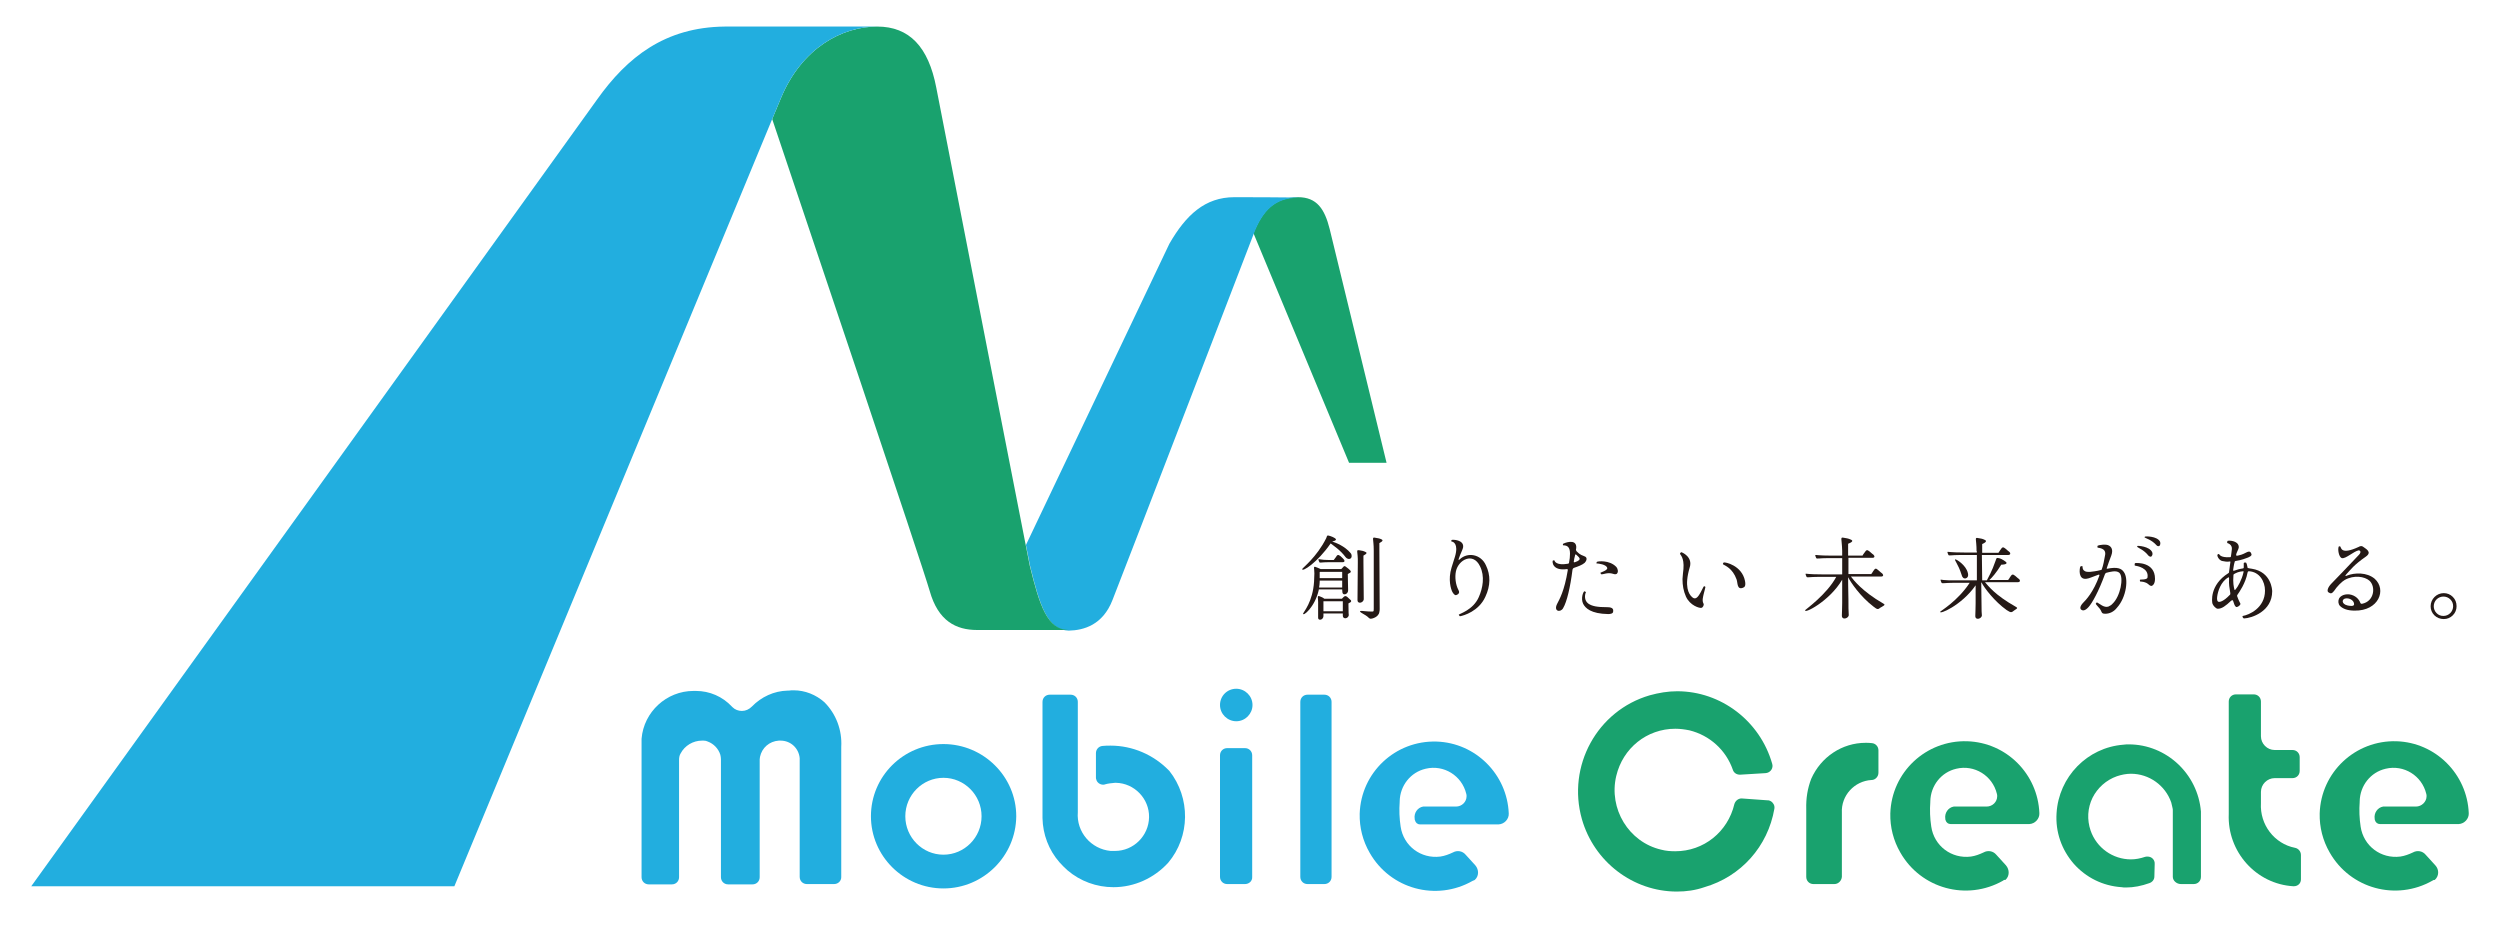
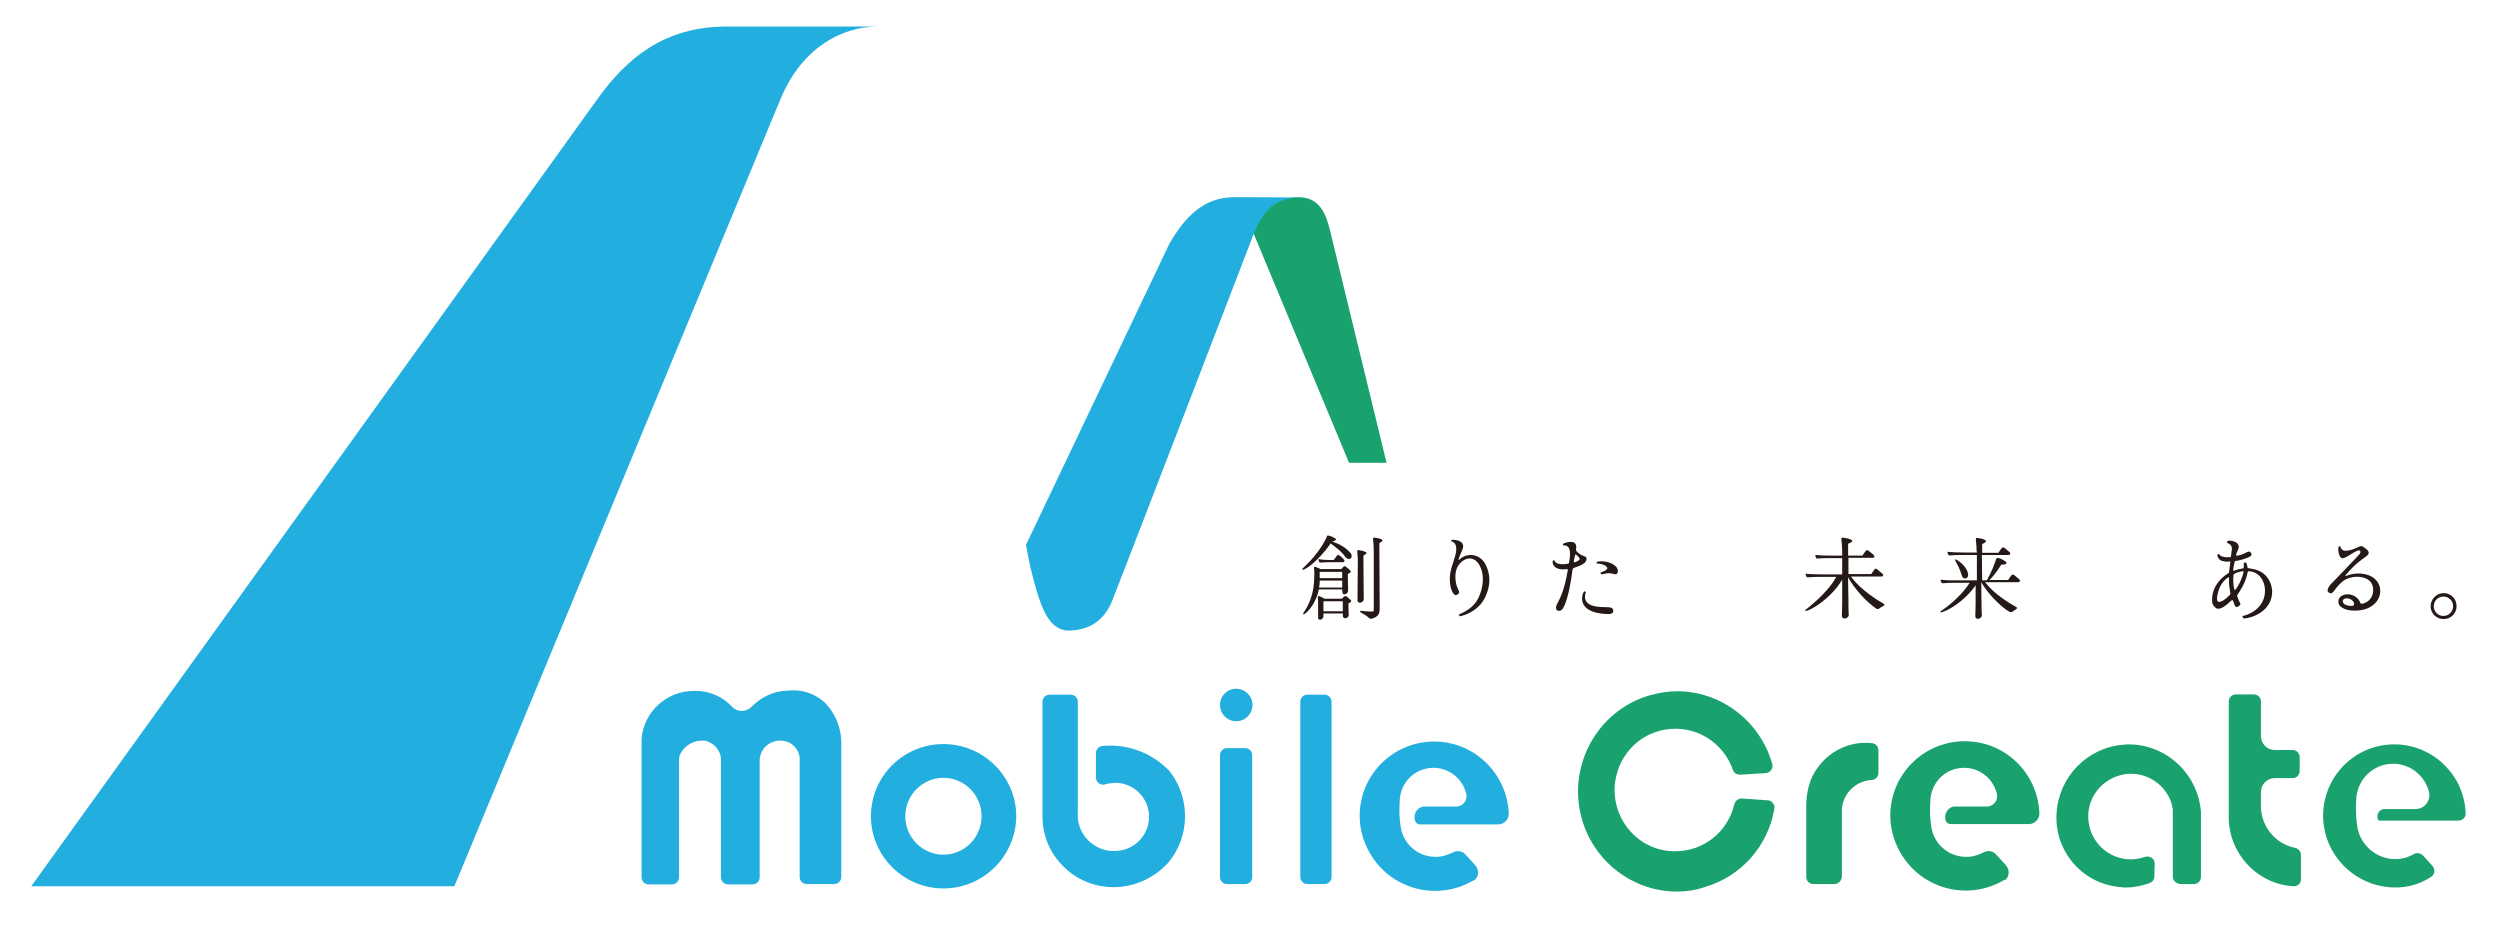
<svg xmlns="http://www.w3.org/2000/svg" version="1.1" id="Layer_1" x="0px" y="0px" viewBox="0 0 80 30" style="enable-background:new 0 0 80 30;" xml:space="preserve">
  <style type="text/css">
	.st0{fill:#241916;}
	.st1{fill-rule:evenodd;clip-rule:evenodd;fill:#22AEDF;}
	.st2{fill-rule:evenodd;clip-rule:evenodd;fill:#19A26E;}
	.st3{fill:#19A26E;}
	.st4{fill:#22AEDF;}
</style>
  <path class="st0" d="M43.22,17.7c0.05,0.06,0.04,0.14,0,0.17c-0.06,0.04-0.13,0-0.16-0.04c-0.17-0.23-0.39-0.37-0.48-0.44  c-0.42,0.61-0.92,0.93-0.91,0.82c0-0.03,0.46-0.37,0.77-0.99c0.03-0.09,0.03-0.09,0.08-0.08c0.05,0.01,0.22,0.07,0.23,0.12  c0.01,0.04-0.09,0.06-0.12,0.07C42.73,17.36,43.03,17.47,43.22,17.7z M42.2,18.88c-0.12,0.55-0.52,0.87-0.5,0.75  c0.01-0.04,0.31-0.37,0.35-1.02c0.01-0.2,0.01-0.26,0.01-0.26c0-0.16-0.04-0.23,0.03-0.21c0.03,0.01,0.11,0.04,0.17,0.07h0.66  c0.01-0.01,0.03-0.03,0.04-0.04c0.04-0.05,0.06-0.07,0.1-0.04c0.06,0.04,0.13,0.1,0.16,0.14c0.03,0.06-0.06,0.07-0.09,0.1  c0,0.17,0.01,0.43,0.01,0.52c0,0.13-0.16,0.17-0.18,0.08c0-0.01-0.01-0.06-0.01-0.11H42.2z M43.23,19.21  c0.03,0.06-0.04,0.07-0.08,0.1c0,0.33,0.01,0.36,0.01,0.36c0.01,0.12-0.2,0.18-0.19,0.01v-0.05h-0.62v0.09  c-0.01,0.13-0.18,0.15-0.17,0.04v-0.41c0.01-0.22-0.06-0.32,0.07-0.26c0.03,0.01,0.08,0.03,0.13,0.07h0.56  c0.01-0.01,0.02-0.02,0.05-0.05c0.04-0.04,0.07-0.05,0.12-0.01C43.15,19.14,43.19,19.17,43.23,19.21z M42.22,17.99  c-0.01-0.02-0.04-0.09-0.03-0.09c0.03-0.02,0.07,0.02,0.33,0.02h0.16c0,0,0.04-0.05,0.06-0.08c0.06-0.1,0.08-0.1,0.16-0.04  c0.06,0.05,0.09,0.09,0.1,0.1c0.04,0.04,0.03,0.09-0.03,0.09h-0.44C42.27,17.99,42.24,18.02,42.22,17.99z M42.21,18.8h0.74v-0.11  c0-0.05,0-0.08,0-0.11h-0.72c0,0.01,0,0.03,0,0.04C42.23,18.68,42.22,18.74,42.21,18.8z M42.24,18.3c0,0-0.01,0.01-0.01,0.01  c0,0.02,0,0.1,0,0.19h0.72v-0.2L42.24,18.3L42.24,18.3z M42.97,19.24h-0.62v0.32h0.62V19.24z M43.44,19.19c0,0,0-0.08,0.01-1.17  c0.01-0.4-0.08-0.43,0.06-0.41c0.07,0.01,0.12,0.02,0.18,0.05c0.05,0.02,0.07,0.05-0.06,0.12c0,0.15,0,0.22,0,0.22  c0,0.07,0.01,1.02,0.01,1.17C43.64,19.29,43.43,19.35,43.44,19.19z M44.14,17.38c0,0.16,0,0.22,0,0.22c0,0.06,0.01,1.86,0.01,1.88  c0,0.04,0,0.06-0.01,0.1c-0.02,0.17-0.24,0.22-0.27,0.22c-0.01,0-0.04,0-0.07-0.03c-0.1-0.11-0.35-0.19-0.26-0.22  c0.01-0.01,0.2,0.02,0.34,0.02c0.07,0,0.08,0.01,0.08-0.09c0,0,0-0.01,0-1.86c0-0.4-0.08-0.44,0.06-0.41  c0.07,0.01,0.13,0.02,0.19,0.05C44.25,17.28,44.27,17.31,44.14,17.38z" />
  <path class="st0" d="M46.72,19.72c-0.01,0-0.04-0.04-0.04-0.05c0.02-0.03,0.46-0.15,0.64-0.56c0.13-0.29,0.2-0.67,0.04-0.99  c-0.22-0.46-0.69-0.21-0.77,0.16c-0.04,0.19-0.01,0.43,0.08,0.6c0.05,0.09,0,0.13-0.04,0.15c-0.05,0.03-0.09,0.02-0.15-0.08  c-0.05-0.09-0.15-0.4-0.03-0.79c0,0,0.04-0.12,0.11-0.35c0.12-0.41-0.06-0.48-0.11-0.48c-0.01,0-0.01-0.04,0-0.05  c0.03-0.02,0.4-0.01,0.37,0.23c-0.01,0.06-0.05,0.14-0.1,0.26c-0.01,0.02-0.02,0.06-0.04,0.11c-0.01,0.05-0.01,0.05,0.03,0.02  c0.25-0.24,0.68-0.17,0.84,0.19c0.15,0.31,0.15,0.65-0.02,1.01C47.32,19.56,46.84,19.7,46.72,19.72z" />
  <path class="st0" d="M50.32,18.23c-0.07,0.56-0.18,1.03-0.3,1.23c-0.08,0.15-0.32,0.11-0.19-0.14c0.07-0.14,0.23-0.4,0.34-1.08  c0-0.02-0.01-0.03-0.02-0.03c-0.49,0.07-0.48-0.25-0.46-0.27c0.01-0.01,0.04-0.01,0.05-0.01c0.01,0.04,0.07,0.17,0.43,0.11  c0.03-0.01,0.04-0.01,0.04-0.04c0.02-0.12,0.03-0.17,0.03-0.28c0-0.2-0.07-0.27-0.22-0.27c-0.01,0-0.01-0.04,0-0.05  c0.03-0.02,0.4-0.17,0.42,0.09c0,0.03,0,0.07-0.01,0.1c0,0.02,0.01,0.03,0.02,0.05c0.06,0.05,0.08,0.1,0.25,0.16  c0.12,0.04,0.06,0.16,0.01,0.21c-0.08,0.07-0.22,0.12-0.34,0.16C50.32,18.19,50.33,18.22,50.32,18.23z M50.36,17.98  c0,0.01,0.01,0.02,0.04,0.01c0.27-0.09,0.1-0.17,0.04-0.24c-0.03-0.02-0.04,0-0.04,0.03C50.38,17.87,50.37,17.88,50.36,17.98z   M50.66,19.32c-0.08-0.17,0-0.38,0.04-0.4c0,0,0.05,0.02,0.05,0.03c-0.04,0.08-0.06,0.26,0.07,0.36c0.12,0.09,0.3,0.12,0.61,0.12  c0.2,0,0.2,0.08,0.19,0.15c-0.01,0.06-0.1,0.07-0.16,0.07C50.91,19.64,50.73,19.46,50.66,19.32z M51.61,18.36  c-0.16-0.05-0.3,0.02-0.36,0.02c-0.01,0-0.04-0.04-0.04-0.05c0-0.01,0.25-0.08,0.22-0.16c-0.03-0.11-0.29-0.14-0.34-0.14  c-0.01,0,0-0.04,0.01-0.05c0.02-0.02,0.4-0.07,0.62,0.16c0.06,0.07,0.06,0.16,0.04,0.19C51.74,18.38,51.69,18.39,51.61,18.36z" />
-   <path class="st0" d="M54.52,19c-0.02,0.09-0.06,0.22-0.01,0.31c0.03,0.05-0.02,0.13-0.06,0.14c-0.06,0.02-0.37-0.07-0.5-0.36  c-0.08-0.18-0.11-0.36-0.11-0.56c0-0.06,0.03-0.32,0.03-0.32c0.03-0.38-0.11-0.46-0.11-0.49c0-0.02,0.03-0.05,0.04-0.05  c0.02,0,0.38,0.15,0.27,0.49c-0.18,0.61-0.03,0.85,0.07,0.94c0.08,0.08,0.15,0.06,0.23-0.06c0.07-0.1,0.14-0.28,0.16-0.28  c0.03,0,0.05,0.02,0.04,0.04C54.57,18.82,54.53,18.95,54.52,19z M55.77,18.81c-0.19,0.07-0.16-0.16-0.2-0.27  c-0.13-0.36-0.37-0.44-0.43-0.48C55.12,18.05,55.15,18,55.16,18c0.04-0.02,0.58,0.09,0.68,0.59C55.87,18.75,55.83,18.79,55.77,18.81  z" />
  <path class="st0" d="M57.77,19.52c0-0.01,0.69-0.5,0.99-1.06h-0.58c-0.27,0-0.35,0.03-0.37,0c-0.01-0.02-0.04-0.09-0.03-0.1  c0.01-0.01,0.07,0.02,0.52,0.02h0.65v-0.52h-0.46c-0.27,0-0.35,0.03-0.37,0c-0.01-0.02-0.04-0.09-0.03-0.1  c0.01-0.01,0.08,0.02,0.53,0.02h0.33v-0.15c-0.01-0.41-0.08-0.45,0.06-0.42c0.07,0.01,0.13,0.02,0.2,0.05  c0.05,0.02,0.14,0.06-0.07,0.14c0,0.18,0,0.21,0,0.21v0.17h0.46c0.02-0.04,0.03-0.05,0.06-0.09c0.07-0.11,0.09-0.1,0.17-0.04  c0.07,0.06,0.1,0.09,0.12,0.1c0.05,0.05,0.04,0.1-0.03,0.1h-0.77c0,0.14,0,0.33,0,0.52h0.73c0.02-0.03,0.04-0.05,0.06-0.09  c0.07-0.11,0.09-0.1,0.17-0.03c0.07,0.06,0.1,0.09,0.12,0.1c0.05,0.05,0.04,0.1-0.04,0.1h-0.96c0.08,0.11,0.37,0.48,1.03,0.86  c0.05,0.03,0.06,0.04,0.02,0.07c-0.06,0.04-0.08,0.05-0.1,0.06c-0.09,0.07-0.1,0.07-0.23-0.03c-0.43-0.33-0.73-0.78-0.81-0.94  c0,0,0,0.37,0.01,0.73c0,0.2,0,0.36,0.01,0.48c0,0.11-0.23,0.18-0.22,0.01c0-0.08,0.01-0.21,0.01-0.4c0-0.09,0-0.41,0-0.74  C58.54,19.25,57.69,19.67,57.77,19.52z" />
  <path class="st0" d="M63.25,17.64c0-0.41-0.08-0.45,0.06-0.42c0.07,0.01,0.13,0.02,0.19,0.05c0.05,0.02,0.11,0.06-0.07,0.14v0.28  h0.52c0.02-0.04,0.04-0.05,0.06-0.09c0.07-0.11,0.09-0.1,0.17-0.04c0.07,0.06,0.1,0.09,0.12,0.1c0.05,0.05,0.03,0.1-0.04,0.1h-0.84  l0.01,0.81h0.15c0.04-0.08,0.16-0.28,0.28-0.63c0.03-0.07,0.01-0.11,0.14-0.07c0.04,0.01,0.2,0.1,0.21,0.14  c0.01,0.06-0.17,0.06-0.17,0.06c-0.16,0.26-0.3,0.42-0.38,0.49h0.6c0.03-0.04,0.04-0.05,0.06-0.09c0.07-0.11,0.09-0.1,0.17-0.04  c0.07,0.06,0.1,0.09,0.12,0.1c0.05,0.05,0.03,0.1-0.04,0.1h-1.05c0.1,0.11,0.3,0.4,0.99,0.79c0.05,0.03,0.05,0.04,0.01,0.07  c-0.06,0.04-0.05,0.03-0.06,0.04c-0.09,0.07-0.1,0.09-0.25-0.01c-0.38-0.27-0.71-0.7-0.8-0.88h-0.01l0.01,0.8  c0,0.14,0,0.1,0.01,0.25c0,0.11-0.22,0.18-0.21,0.01c0-0.08,0.01-0.21,0.01-0.4v-0.57c-0.45,0.65-1.2,0.96-1.13,0.84  c0-0.01,0.56-0.34,0.94-0.92H62.5c-0.27,0-0.35,0.03-0.37,0c-0.01-0.02-0.04-0.09-0.03-0.1c0.01-0.01,0.07,0.03,0.52,0.02  c0.06,0,0.33,0,0.64,0v-0.81h-0.54c-0.27,0-0.35,0.03-0.37,0c-0.01-0.02-0.04-0.09-0.03-0.1c0.01-0.01,0.08,0.02,0.53,0.02h0.41  V17.64z M62.77,18.39c-0.11-0.35-0.25-0.48-0.2-0.49c0.03-0.01,0.34,0.18,0.4,0.43c0.03,0.11-0.01,0.16-0.07,0.18  C62.84,18.52,62.79,18.48,62.77,18.39z" />
-   <path class="st0" d="M67.37,19.64c-0.16,0-0.08-0.07-0.22-0.21c-0.06-0.07-0.1-0.11-0.08-0.12c0.01-0.01,0.02-0.04,0.04-0.03  c0.07,0.03,0.22,0.18,0.36,0.13c0.03-0.01,0.11-0.06,0.13-0.09c0.25-0.23,0.37-0.84,0.22-0.99c-0.1-0.09-0.3-0.03-0.42,0  c-0.02,0.01-0.03,0.02-0.04,0.04c-0.2,0.55-0.41,0.93-0.53,1.06c-0.12,0.13-0.19,0.11-0.23,0.08c-0.04-0.03-0.05-0.1,0.05-0.21  c0.1-0.1,0.34-0.35,0.53-0.88c0-0.01,0.01-0.04-0.03-0.03c-0.2,0.07-0.29,0.12-0.38,0.13c-0.27,0.04-0.23-0.31-0.2-0.39  c0.01-0.01,0.05-0.02,0.07-0.01c0.01,0.01-0.04,0.2,0.24,0.18c0.08-0.01,0.2-0.02,0.35-0.06c0.01,0,0.03-0.01,0.03-0.03  c0.04-0.1,0.08-0.31,0.1-0.43c0.06-0.26-0.23-0.24-0.24-0.26c0-0.01-0.01-0.05,0.01-0.06c0.04-0.02,0.27-0.06,0.36,0  c0.07,0.04,0.14,0.13,0.07,0.32c-0.05,0.12-0.11,0.3-0.14,0.39c-0.01,0.02-0.01,0.03,0.01,0.03c0.34-0.07,0.46,0,0.53,0.1  c0.16,0.21,0.09,0.81-0.22,1.15C67.64,19.58,67.5,19.64,67.37,19.64z M68.74,18.69c-0.08-0.07-0.2-0.08-0.25-0.08  c-0.01,0-0.02-0.05-0.01-0.06c0.01-0.01,0.23,0.01,0.24-0.07c0.05-0.31-0.34-0.37-0.4-0.38c-0.02,0-0.01-0.07,0-0.08  c0.05-0.01,0.64-0.04,0.64,0.5c0,0.14-0.05,0.21-0.11,0.23C68.81,18.75,68.77,18.72,68.74,18.69z M68.85,17.8  c-0.02,0.03-0.07,0.01-0.1-0.02c-0.15-0.19-0.32-0.24-0.36-0.28c-0.01-0.01,0.01-0.02,0.01-0.03c0.01-0.01,0.38,0.01,0.47,0.2  C68.89,17.72,68.88,17.77,68.85,17.8z M69.11,17.46c-0.02,0.03-0.08,0.02-0.1-0.01c-0.16-0.18-0.34-0.22-0.38-0.25  c-0.01-0.01,0-0.02,0.01-0.03c0.01-0.01,0.38-0.02,0.48,0.16C69.14,17.38,69.13,17.43,69.11,17.46z" />
  <path class="st0" d="M71.81,19.79c-0.03,0-0.07-0.07-0.04-0.08c0.19-0.03,0.71-0.25,0.71-0.81c0-0.3-0.18-0.6-0.51-0.62  c-0.02,0-0.04,0-0.05,0.05c-0.06,0.33-0.27,0.63-0.32,0.7c-0.01,0.02-0.02,0.04-0.01,0.05c0.04,0.12,0.09,0.21,0.1,0.23  c0.03,0.04-0.1,0.14-0.14,0.11c-0.05-0.04-0.06-0.11-0.09-0.19c-0.01-0.04-0.04-0.02-0.06-0.01c-0.18,0.17-0.3,0.26-0.43,0.26  c-0.06,0-0.15-0.1-0.17-0.16c-0.02-0.05-0.1-0.6,0.51-0.98c0.01-0.01,0.02-0.01,0.02-0.04c0.01-0.06,0.03-0.24,0.04-0.3  c0.01-0.03,0-0.04-0.04-0.03c-0.06,0.01-0.14,0-0.23-0.02c-0.11-0.04-0.16-0.17-0.14-0.2c0-0.01,0.04-0.03,0.05-0.02  c0.01,0.01,0.04,0.12,0.35,0.1c0.01,0,0.03,0,0.03-0.03c0.01-0.04,0.02-0.16,0.03-0.23c0.01-0.13-0.1-0.18-0.14-0.19  c-0.02-0.01-0.01-0.05,0-0.07c0.02-0.02,0.34-0.02,0.36,0.18c0.01,0.05-0.03,0.11-0.07,0.21c-0.03,0.08-0.01,0.09,0.04,0.08  c0.08-0.02,0.14-0.03,0.27-0.1c0.06-0.03,0.11-0.05,0.15,0.01c0.04,0.07,0.02,0.1-0.09,0.15c-0.23,0.09-0.34,0.1-0.39,0.11  c-0.02,0-0.04,0.01-0.04,0.03c-0.03,0.09-0.04,0.21-0.05,0.26c0,0.02,0,0.03,0.04,0.02c0.09-0.03,0.14-0.05,0.27-0.07  c0.02-0.01,0.03,0,0.03-0.04c0-0.05,0-0.09,0-0.13c0-0.02,0.06-0.03,0.08-0.01c0.01,0.02,0.03,0.07,0.04,0.14  c0,0.02,0,0.03,0.03,0.03c0.03,0.01,0.05,0.01,0.11,0.02c0.63,0.1,0.65,0.69,0.65,0.72C72.71,19.57,72.05,19.78,71.81,19.79z   M71.37,18.98c-0.03-0.19-0.05-0.26-0.04-0.47c0-0.02,0-0.05-0.03-0.03c-0.24,0.14-0.33,0.45-0.35,0.61  c-0.01,0.07-0.01,0.17,0.06,0.17c0.03,0,0.14-0.01,0.34-0.22C71.37,19.03,71.37,19.01,71.37,18.98z M71.54,18.86  c0.07-0.08,0.2-0.31,0.25-0.54c0.01-0.02,0.01-0.04-0.01-0.04c-0.14,0.01-0.22,0.05-0.29,0.09c-0.02,0.01-0.02,0.03-0.02,0.04  c-0.02,0.24,0.01,0.37,0.03,0.45C71.5,18.88,71.52,18.89,71.54,18.86z" />
  <path class="st0" d="M75.35,19.54c-0.23,0-0.38-0.06-0.47-0.15c-0.06-0.06-0.06-0.16-0.04-0.21c0.02-0.08,0.14-0.18,0.34-0.16  c0.2,0.03,0.31,0.16,0.35,0.27c0.01,0.01,0.01,0.04,0.06,0.03c0.39-0.08,0.44-0.55,0.23-0.74c-0.15-0.13-0.49-0.19-0.79-0.02  c-0.09,0.05-0.25,0.21-0.34,0.35c-0.07,0.09-0.11,0.09-0.17,0.05c-0.07-0.03-0.04-0.16,0.09-0.29c0.18-0.19,0.47-0.48,0.88-0.92  c0.09-0.1,0.02-0.14-0.01-0.14c-0.16,0.03-0.42,0.28-0.54,0.25c-0.1-0.03-0.14-0.29-0.1-0.37c0-0.01,0.05-0.01,0.05,0  c0.03,0.03,0.01,0.28,0.59,0.01c0.03-0.02,0.09-0.04,0.13-0.01c0.09,0.07,0.31,0.17,0.1,0.32c-0.39,0.27-0.49,0.42-0.63,0.57  c-0.05,0.05-0.02,0.07,0.02,0.04c0.25-0.1,0.64-0.11,0.89,0.1C76.38,18.87,76.12,19.55,75.35,19.54z M75.05,19.35  c0.03,0.01,0.08,0.04,0.21,0.04c0.02,0,0.06-0.01,0.07-0.04c0.01-0.1-0.08-0.18-0.19-0.2C74.95,19.12,74.91,19.28,75.05,19.35z" />
  <path class="st0" d="M78.49,19.69c-0.08,0.08-0.18,0.12-0.29,0.12c-0.11,0-0.22-0.04-0.3-0.12c-0.08-0.08-0.12-0.18-0.12-0.29  c0-0.23,0.19-0.42,0.42-0.42c0.11,0,0.21,0.04,0.29,0.12c0.08,0.08,0.12,0.18,0.12,0.3C78.61,19.51,78.57,19.61,78.49,19.69z   M78.41,19.18c-0.06-0.06-0.14-0.09-0.22-0.09c-0.08,0-0.16,0.03-0.22,0.09c-0.06,0.06-0.09,0.14-0.09,0.22  c0,0.08,0.03,0.16,0.09,0.22c0.06,0.06,0.13,0.09,0.22,0.09c0.17,0,0.31-0.14,0.31-0.31C78.5,19.31,78.47,19.24,78.41,19.18z" />
  <path class="st1" d="M26.69,28.29h-0.87c-0.13,0-0.23-0.1-0.23-0.23v-3.71c0-0.04,0-0.07,0-0.09c-0.03-0.32-0.29-0.56-0.61-0.56  c-0.02,0-0.04,0-0.06,0c-0.3,0.02-0.54,0.23-0.6,0.52c0,0.03-0.01,0.05-0.01,0.08v3.77c0,0.13-0.1,0.23-0.23,0.23H23.3  c-0.13,0-0.23-0.1-0.23-0.23v-3.78c0-0.05-0.01-0.09-0.02-0.14c-0.06-0.19-0.21-0.35-0.4-0.42c-0.04-0.02-0.08-0.03-0.13-0.03  c-0.02,0-0.04,0-0.06,0c-0.28,0-0.55,0.16-0.68,0.41c-0.04,0.06-0.05,0.14-0.05,0.21v3.75c0,0.13-0.1,0.23-0.23,0.23h-0.74  c-0.13,0-0.23-0.1-0.23-0.23v-4.41v0v-0.02c0.07-0.86,0.8-1.53,1.66-1.53h0h0.02c0.02,0,0.04,0,0.06,0c0.44,0,0.85,0.18,1.15,0.5  c0.01,0.01,0.01,0.01,0.02,0.02c0.08,0.08,0.19,0.12,0.3,0.12c0.12,0,0.23-0.05,0.32-0.14c0.3-0.31,0.71-0.5,1.14-0.51  c0.01,0,0.03,0,0.04,0c0.05-0.01,0.1-0.01,0.16-0.01c0.36,0,0.71,0.14,0.98,0.38c0.38,0.38,0.57,0.9,0.54,1.43v0v0.02v4.15  C26.92,28.19,26.82,28.29,26.69,28.29z" />
  <path class="st1" d="M30.19,28.43c-1.28,0-2.32-1.04-2.32-2.31c0-1.28,1.04-2.31,2.32-2.31c1.28,0,2.33,1.04,2.33,2.31  C32.51,27.39,31.47,28.43,30.19,28.43z M30.19,24.89c-0.67,0-1.22,0.55-1.22,1.23c0,0.68,0.55,1.23,1.22,1.23  c0.67,0,1.22-0.55,1.22-1.23C31.41,25.44,30.86,24.89,30.19,24.89z" />
  <path class="st1" d="M35.63,28.39c-0.54,0-1.06-0.19-1.47-0.54c-0.09-0.08-0.18-0.17-0.26-0.26c-0.34-0.39-0.53-0.89-0.54-1.41  v-3.72c0-0.13,0.1-0.23,0.23-0.23h0.67c0.13,0,0.23,0.1,0.23,0.23v3.51v0.02c-0.05,0.63,0.42,1.18,1.05,1.24c0.03,0,0.06,0,0.09,0  h0.03h0.02c0.59,0,1.08-0.48,1.09-1.08c0.01-0.59-0.47-1.09-1.06-1.1h-0.03c-0.11,0.01-0.22,0.02-0.32,0.05  c-0.02,0.01-0.04,0.01-0.06,0.01c-0.1,0-0.2-0.07-0.22-0.17c-0.01-0.02-0.01-0.04-0.01-0.06v-0.78c0-0.12,0.09-0.22,0.21-0.23  c0.09-0.01,0.17-0.01,0.26-0.01c0.7,0,1.37,0.29,1.86,0.79c0.01,0.01,0.01,0.01,0.02,0.02c0.68,0.86,0.67,2.1-0.04,2.94  C36.93,28.1,36.3,28.39,35.63,28.39z" />
  <path class="st1" d="M39.84,28.29h-0.57c-0.13,0-0.23-0.1-0.23-0.23v-3.89c0-0.13,0.1-0.23,0.23-0.23h0.57  c0.13,0,0.23,0.1,0.23,0.23v3.89C40.08,28.19,39.97,28.29,39.84,28.29z" />
  <path class="st1" d="M39.56,23.08c-0.28,0-0.52-0.23-0.52-0.52c0-0.29,0.23-0.52,0.52-0.52c0.28,0,0.52,0.23,0.52,0.52  C40.08,22.84,39.85,23.08,39.56,23.08z" />
  <path class="st1" d="M42.38,28.29h-0.54c-0.13,0-0.23-0.1-0.23-0.23v-5.6c0-0.13,0.1-0.23,0.23-0.23h0.54c0.13,0,0.23,0.1,0.23,0.23  v5.6C42.61,28.19,42.51,28.29,42.38,28.29z" />
  <path class="st1" d="M47.12,28.19c-1.16,0.66-2.63,0.26-3.29-0.9c-0.22-0.38-0.33-0.81-0.32-1.25v0c0.04-1.32,1.14-2.35,2.46-2.31  c1.25,0.04,2.26,1.05,2.31,2.3c0.01,0.18-0.14,0.34-0.32,0.35c0,0-0.01,0-0.01,0h-2.51c-0.08,0-0.14-0.05-0.16-0.13  c-0.01-0.02-0.01-0.03-0.01-0.05c-0.03-0.18,0.09-0.36,0.27-0.39c0.02,0,0.04,0,0.06,0l-0.03,0h1.06l-0.04,0  c0.19,0,0.34-0.15,0.34-0.33c0-0.03,0-0.05-0.01-0.08c-0.14-0.58-0.72-0.94-1.3-0.8c-0.48,0.11-0.82,0.54-0.83,1.04  c0,0.01,0,0.01,0,0.02c-0.02,0.26-0.01,0.53,0.03,0.79c0,0,0,0,0,0c0.09,0.62,0.65,1.04,1.27,0.96c0.14-0.02,0.27-0.07,0.4-0.13  c0.14-0.08,0.31-0.05,0.41,0.07l0.31,0.34c0.12,0.14,0.12,0.35-0.02,0.47C47.17,28.17,47.14,28.18,47.12,28.19z" />
-   <path class="st1" d="M45.93,28.41c-0.83,0-1.6-0.45-2.01-1.17c-0.21-0.36-0.31-0.78-0.3-1.19c0.04-1.24,1.04-2.22,2.28-2.22  c0.03,0,0.05,0,0.07,0c1.2,0.04,2.17,1.01,2.21,2.2c0,0.06-0.02,0.12-0.06,0.17c-0.04,0.05-0.1,0.07-0.16,0.07h-2.52  c-0.03,0-0.06-0.02-0.06-0.05c0-0.01-0.01-0.03-0.01-0.04c-0.02-0.13,0.06-0.25,0.19-0.27c0.01,0,0.03,0,0.04,0v0h0.99v0  c0.01,0,0.03,0,0.04,0c0.23-0.02,0.4-0.21,0.4-0.44c0-0.03,0-0.07-0.01-0.1c-0.13-0.54-0.6-0.91-1.15-0.91  c-0.09,0-0.18,0.01-0.27,0.03c-0.53,0.12-0.9,0.59-0.91,1.13c-0.02,0.29-0.01,0.56,0.03,0.83c0.09,0.6,0.61,1.06,1.21,1.06  c0.06,0,0.11,0,0.17-0.01c0.15-0.02,0.3-0.07,0.43-0.15c0.03-0.02,0.07-0.03,0.12-0.03c0.06,0,0.13,0.03,0.17,0.07l0.31,0.34  c0.04,0.05,0.06,0.1,0.06,0.17c0,0.06-0.03,0.12-0.08,0.16c-0.01,0.01-0.03,0.02-0.04,0.03C46.72,28.3,46.33,28.41,45.93,28.41z" />
  <path class="st2" d="M53.66,28.53c-1.4,0-2.65-0.95-3.04-2.32c-0.48-1.7,0.49-3.47,2.17-3.96c0.29-0.08,0.58-0.13,0.88-0.13  c1.4,0,2.65,0.95,3.04,2.32c0,0.02,0.01,0.03,0.01,0.05c0.01,0.13-0.09,0.24-0.22,0.25l-0.82,0.05h0c-0.11,0-0.2-0.06-0.23-0.16  c-0.22-0.63-0.74-1.1-1.39-1.26c-0.15-0.03-0.3-0.05-0.45-0.05c-0.91,0-1.68,0.62-1.89,1.51c-0.25,1.05,0.4,2.12,1.44,2.36  c0.15,0.04,0.3,0.05,0.45,0.05c0.91,0,1.68-0.62,1.89-1.51c0.03-0.1,0.12-0.18,0.23-0.18l0.83,0.06c0.01,0,0.02,0,0.03,0  c0.06,0.01,0.12,0.05,0.15,0.1c0.04,0.05,0.05,0.11,0.04,0.17c-0.21,1.21-1.07,2.17-2.24,2.51C54.25,28.49,53.96,28.53,53.66,28.53z  " />
  <path class="st2" d="M64.1,28.18c-1.16,0.66-2.63,0.26-3.29-0.9c-0.22-0.38-0.33-0.81-0.32-1.25c0,0,0,0,0,0  c0.04-1.32,1.14-2.35,2.46-2.31c1.26,0.04,2.26,1.05,2.31,2.3c0.01,0.18-0.14,0.34-0.32,0.35c0,0-0.01,0-0.01,0h-2.51  c-0.08,0-0.14-0.05-0.16-0.12c-0.01-0.02-0.01-0.03-0.01-0.05c-0.03-0.18,0.09-0.36,0.27-0.39c0.02,0,0.04,0,0.06,0h0.99  c0.19,0,0.34-0.15,0.34-0.33c0-0.03,0-0.05-0.01-0.08c-0.14-0.58-0.72-0.94-1.3-0.8c-0.48,0.11-0.82,0.54-0.83,1.04  c0,0.01,0,0.01,0,0.02c-0.02,0.26-0.01,0.53,0.03,0.79c0,0,0,0,0,0c0.09,0.62,0.65,1.04,1.27,0.96c0.14-0.02,0.27-0.07,0.4-0.13  c0.14-0.08,0.31-0.05,0.41,0.07l0.31,0.34c0.12,0.14,0.12,0.35-0.02,0.47C64.14,28.15,64.12,28.16,64.1,28.18z" />
  <path class="st2" d="M62.9,28.39c-0.83,0-1.6-0.45-2.01-1.17c-0.21-0.36-0.31-0.77-0.3-1.19c0.04-1.24,1.04-2.22,2.28-2.22  c0.03,0,0.05,0,0.07,0c1.2,0.04,2.17,1.01,2.21,2.2c0,0.06-0.02,0.12-0.06,0.17c-0.04,0.05-0.1,0.07-0.16,0.07h-2.52  c-0.03,0-0.06-0.02-0.06-0.05c0-0.01-0.01-0.03-0.01-0.05c-0.02-0.12,0.06-0.24,0.19-0.27c0.01,0,0.03,0,0.04,0h0.99  c0.24,0,0.44-0.2,0.44-0.44c0-0.04,0-0.07-0.01-0.1c-0.13-0.53-0.6-0.91-1.15-0.91c-0.09,0-0.18,0.01-0.27,0.03  c-0.53,0.12-0.9,0.59-0.91,1.13c-0.02,0.28-0.01,0.56,0.03,0.83c0.08,0.6,0.61,1.06,1.21,1.06c0.06,0,0.11,0,0.17-0.01  c0.15-0.02,0.3-0.07,0.43-0.15c0.03-0.02,0.07-0.03,0.11-0.03c0.06,0,0.13,0.03,0.17,0.08l0.31,0.34c0.04,0.05,0.06,0.1,0.06,0.17  c0,0.06-0.03,0.12-0.08,0.16c-0.01,0.01-0.03,0.02-0.04,0.03C63.7,28.29,63.3,28.39,62.9,28.39z" />
  <path class="st2" d="M58.7,28.29h-0.67c-0.13,0-0.23-0.1-0.23-0.23v-2.17c-0.01-0.34,0.04-0.66,0.16-0.97  c0.31-0.7,0.99-1.15,1.74-1.15c0.06,0,0.13,0,0.2,0.01c0.12,0.01,0.21,0.11,0.21,0.23v0.72c0,0.12-0.1,0.23-0.22,0.23  c-0.55,0.03-0.98,0.5-0.95,1.05v2.05C58.93,28.18,58.83,28.29,58.7,28.29z" />
  <path class="st2" d="M68.03,28.4c-0.05,0-0.09,0-0.14-0.01c-0.6-0.04-1.14-0.31-1.53-0.75c-0.39-0.45-0.59-1.02-0.55-1.62  c0.07-1.16,0.98-2.1,2.14-2.19c0.06-0.01,0.12-0.01,0.17-0.01c1.2,0,2.21,0.94,2.31,2.15v2.09c0,0.13-0.1,0.23-0.23,0.23h-0.41  c-0.14,0-0.26-0.11-0.26-0.23v-2.12c0-0.03,0-0.06-0.01-0.09c-0.01-0.06-0.03-0.11-0.04-0.17c-0.19-0.55-0.71-0.92-1.29-0.92  c-0.15,0-0.3,0.03-0.45,0.08c-0.34,0.12-0.62,0.37-0.78,0.69c-0.16,0.33-0.18,0.7-0.06,1.05c0.19,0.55,0.71,0.92,1.29,0.92  c0.15,0,0.3-0.03,0.45-0.08c0.03-0.01,0.05-0.01,0.08-0.01c0.14,0,0.24,0.11,0.23,0.24l-0.01,0.4c0,0.1-0.07,0.18-0.16,0.21  C68.53,28.35,68.28,28.4,68.03,28.4z" />
  <path class="st2" d="M73.4,28.36h-0.01c-1.2-0.07-2.12-1.11-2.07-2.31v0v-0.02v-3.58c0-0.13,0.1-0.23,0.23-0.23h0.57  c0.13,0,0.23,0.1,0.23,0.23v1.11c0,0.24,0.2,0.44,0.44,0.44h0.57c0.13,0,0.23,0.1,0.23,0.23v0.44c0,0.13-0.1,0.23-0.23,0.23l-0.57,0  v0c-0.24,0-0.44,0.2-0.44,0.44v0.36c-0.04,0.69,0.43,1.3,1.09,1.43c0.11,0.02,0.19,0.12,0.19,0.23c0,0.27,0,0.52,0,0.78v0v0v0  C73.63,28.27,73.53,28.36,73.4,28.36z" />
-   <path class="st2" d="M77.84,28.18c-1.16,0.66-2.63,0.26-3.29-0.9c-0.22-0.38-0.33-0.81-0.32-1.25v0c0.04-1.32,1.14-2.35,2.46-2.31  c1.25,0.04,2.26,1.05,2.31,2.3c0.01,0.18-0.14,0.34-0.32,0.35c0,0-0.01,0-0.01,0h-2.51c-0.08,0-0.14-0.05-0.16-0.12  c-0.01-0.02-0.01-0.04-0.01-0.05c-0.03-0.18,0.09-0.36,0.27-0.39c0.02,0,0.04,0,0.06,0h0.99c0.18,0,0.34-0.15,0.34-0.33  c0-0.03,0-0.05-0.01-0.08c-0.14-0.58-0.72-0.94-1.3-0.8c-0.48,0.11-0.82,0.54-0.83,1.04c0,0.01,0,0.01,0,0.02  c-0.02,0.26-0.01,0.53,0.03,0.79c0,0,0,0,0,0c0.09,0.62,0.65,1.04,1.27,0.96c0.14-0.02,0.27-0.07,0.4-0.13  c0.14-0.08,0.31-0.05,0.41,0.07l0.31,0.34c0.13,0.14,0.12,0.35-0.02,0.47C77.88,28.15,77.86,28.17,77.84,28.18z" />
  <path class="st2" d="M76.65,28.4c-0.83,0-1.6-0.45-2.01-1.17c-0.21-0.36-0.31-0.78-0.3-1.19c0.04-1.24,1.04-2.22,2.28-2.22  c0.03,0,0.05,0,0.07,0c1.2,0.04,2.17,1.01,2.21,2.2c0.01,0.13-0.1,0.24-0.23,0.24h-2.52c-0.03,0-0.06-0.02-0.06-0.05  c0-0.01-0.01-0.03-0.01-0.05c-0.02-0.13,0.07-0.25,0.19-0.27c0.01,0,0.03,0,0.04,0h0.99c0.24,0,0.44-0.2,0.44-0.44  c0-0.04,0-0.07-0.01-0.1c-0.13-0.53-0.6-0.91-1.15-0.91c-0.09,0-0.18,0.01-0.27,0.03c-0.53,0.13-0.9,0.59-0.91,1.13  c-0.02,0.29-0.01,0.56,0.03,0.83c0.08,0.6,0.61,1.06,1.21,1.06c0.06,0,0.11,0,0.17-0.01c0.15-0.02,0.3-0.07,0.43-0.15  c0.04-0.02,0.07-0.03,0.12-0.03c0.06,0,0.13,0.03,0.17,0.07l0.31,0.34c0.04,0.05,0.06,0.1,0.06,0.17c0,0.06-0.03,0.12-0.08,0.16  c-0.01,0.01-0.03,0.02-0.04,0.03C77.44,28.29,77.05,28.4,76.65,28.4z" />
  <path class="st3" d="M44.37,14.81c0,0-1.67-6.85-1.82-7.48c-0.16-0.64-0.41-1.02-1.01-1.02c-0.75,0.01-1.14,0.42-1.43,1.15  l3.06,7.35H44.37z" />
  <path class="st4" d="M39.5,6.31c-0.94,0-1.55,0.57-2.08,1.49l-4.59,9.64c0.08,0.42,0.13,0.66,0.13,0.66  c0.32,1.32,0.57,2.06,1.24,2.08c0.48-0.01,1.09-0.18,1.4-0.98c0.36-0.91,4.51-11.69,4.52-11.72c0.29-0.74,0.68-1.15,1.43-1.15  C41.53,6.31,39.5,6.31,39.5,6.31z" />
-   <path class="st3" d="M32.95,18.09c0,0-2.72-13.88-2.99-15.29c-0.25-1.3-0.86-1.95-1.89-1.95h0c-1.12,0-2.41,0.68-3.08,2.29  l-0.28,0.67c1.09,3.24,4.81,14.29,5.04,15.1c0.27,0.96,0.84,1.25,1.52,1.25h2.88c0.01,0,0.03,0,0.05,0  C33.52,20.15,33.27,19.4,32.95,18.09z" />
  <path class="st4" d="M23.19,0.85c-1.91,0.02-3.12,0.98-4.08,2.33C18.14,4.54,1,28.36,1,28.36h13.54L24.71,3.81l0.28-0.67  c0.67-1.61,1.96-2.29,3.08-2.29C28.07,0.85,23.21,0.85,23.19,0.85z" />
</svg>